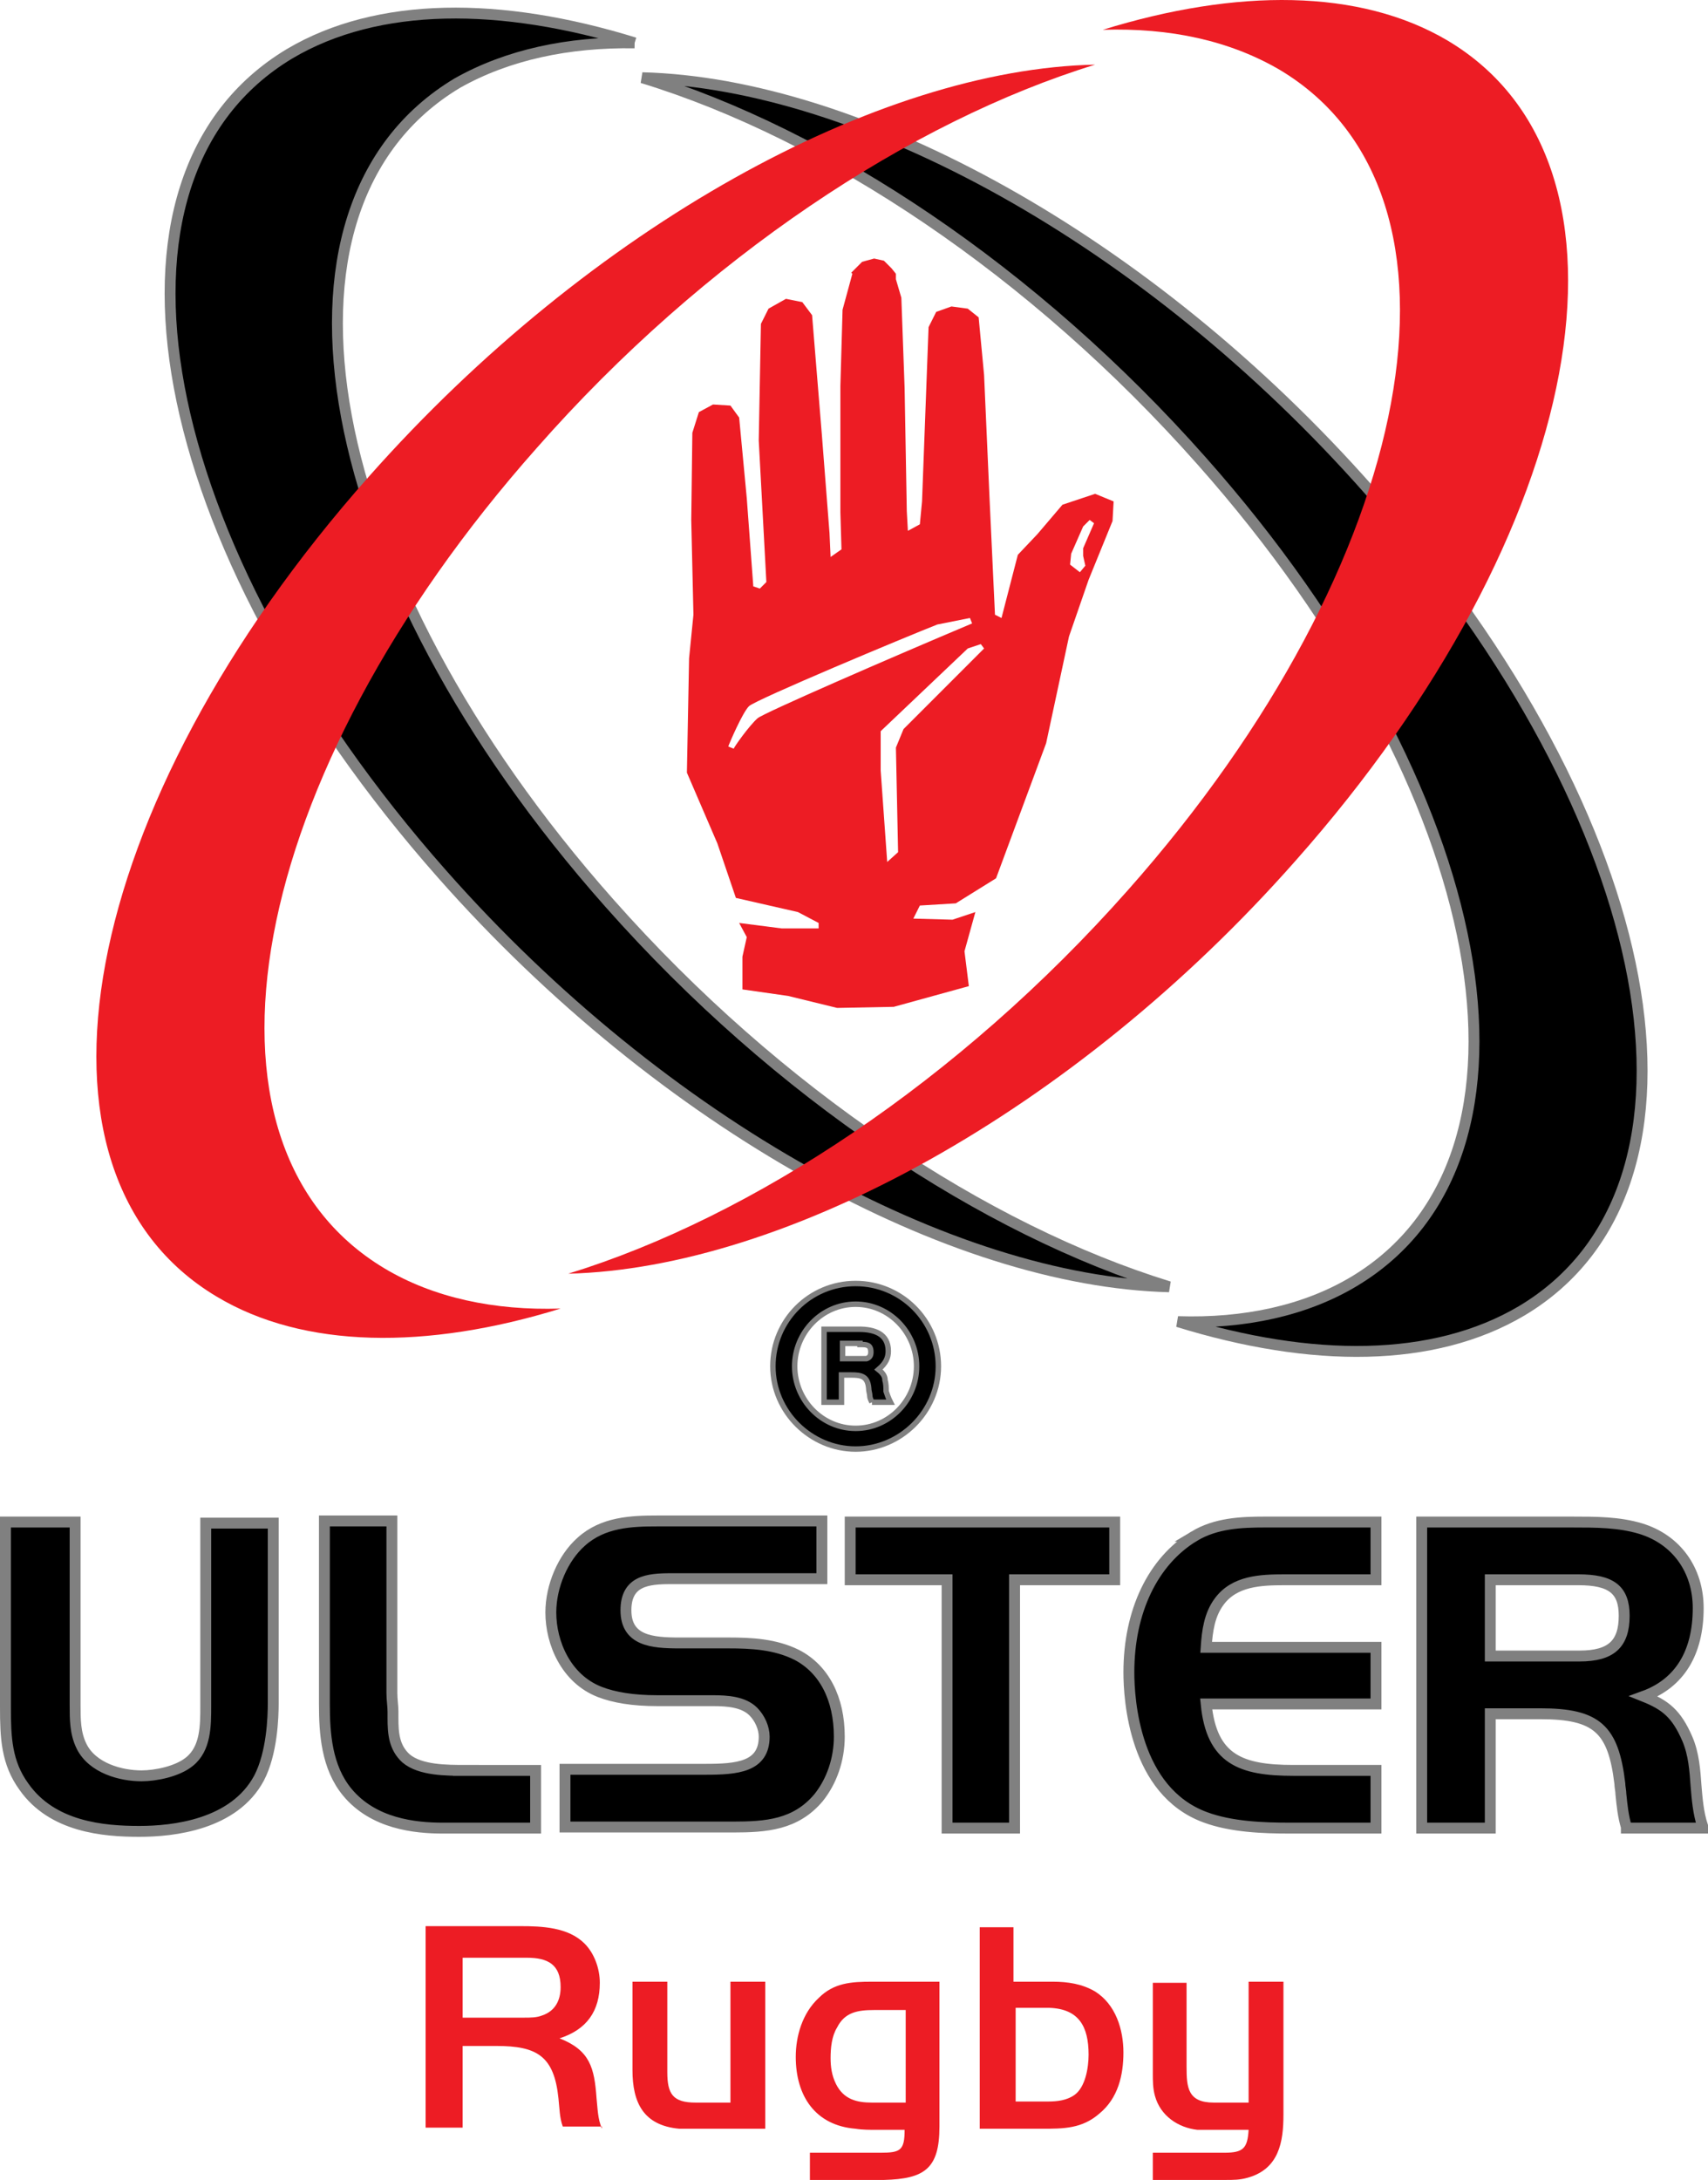
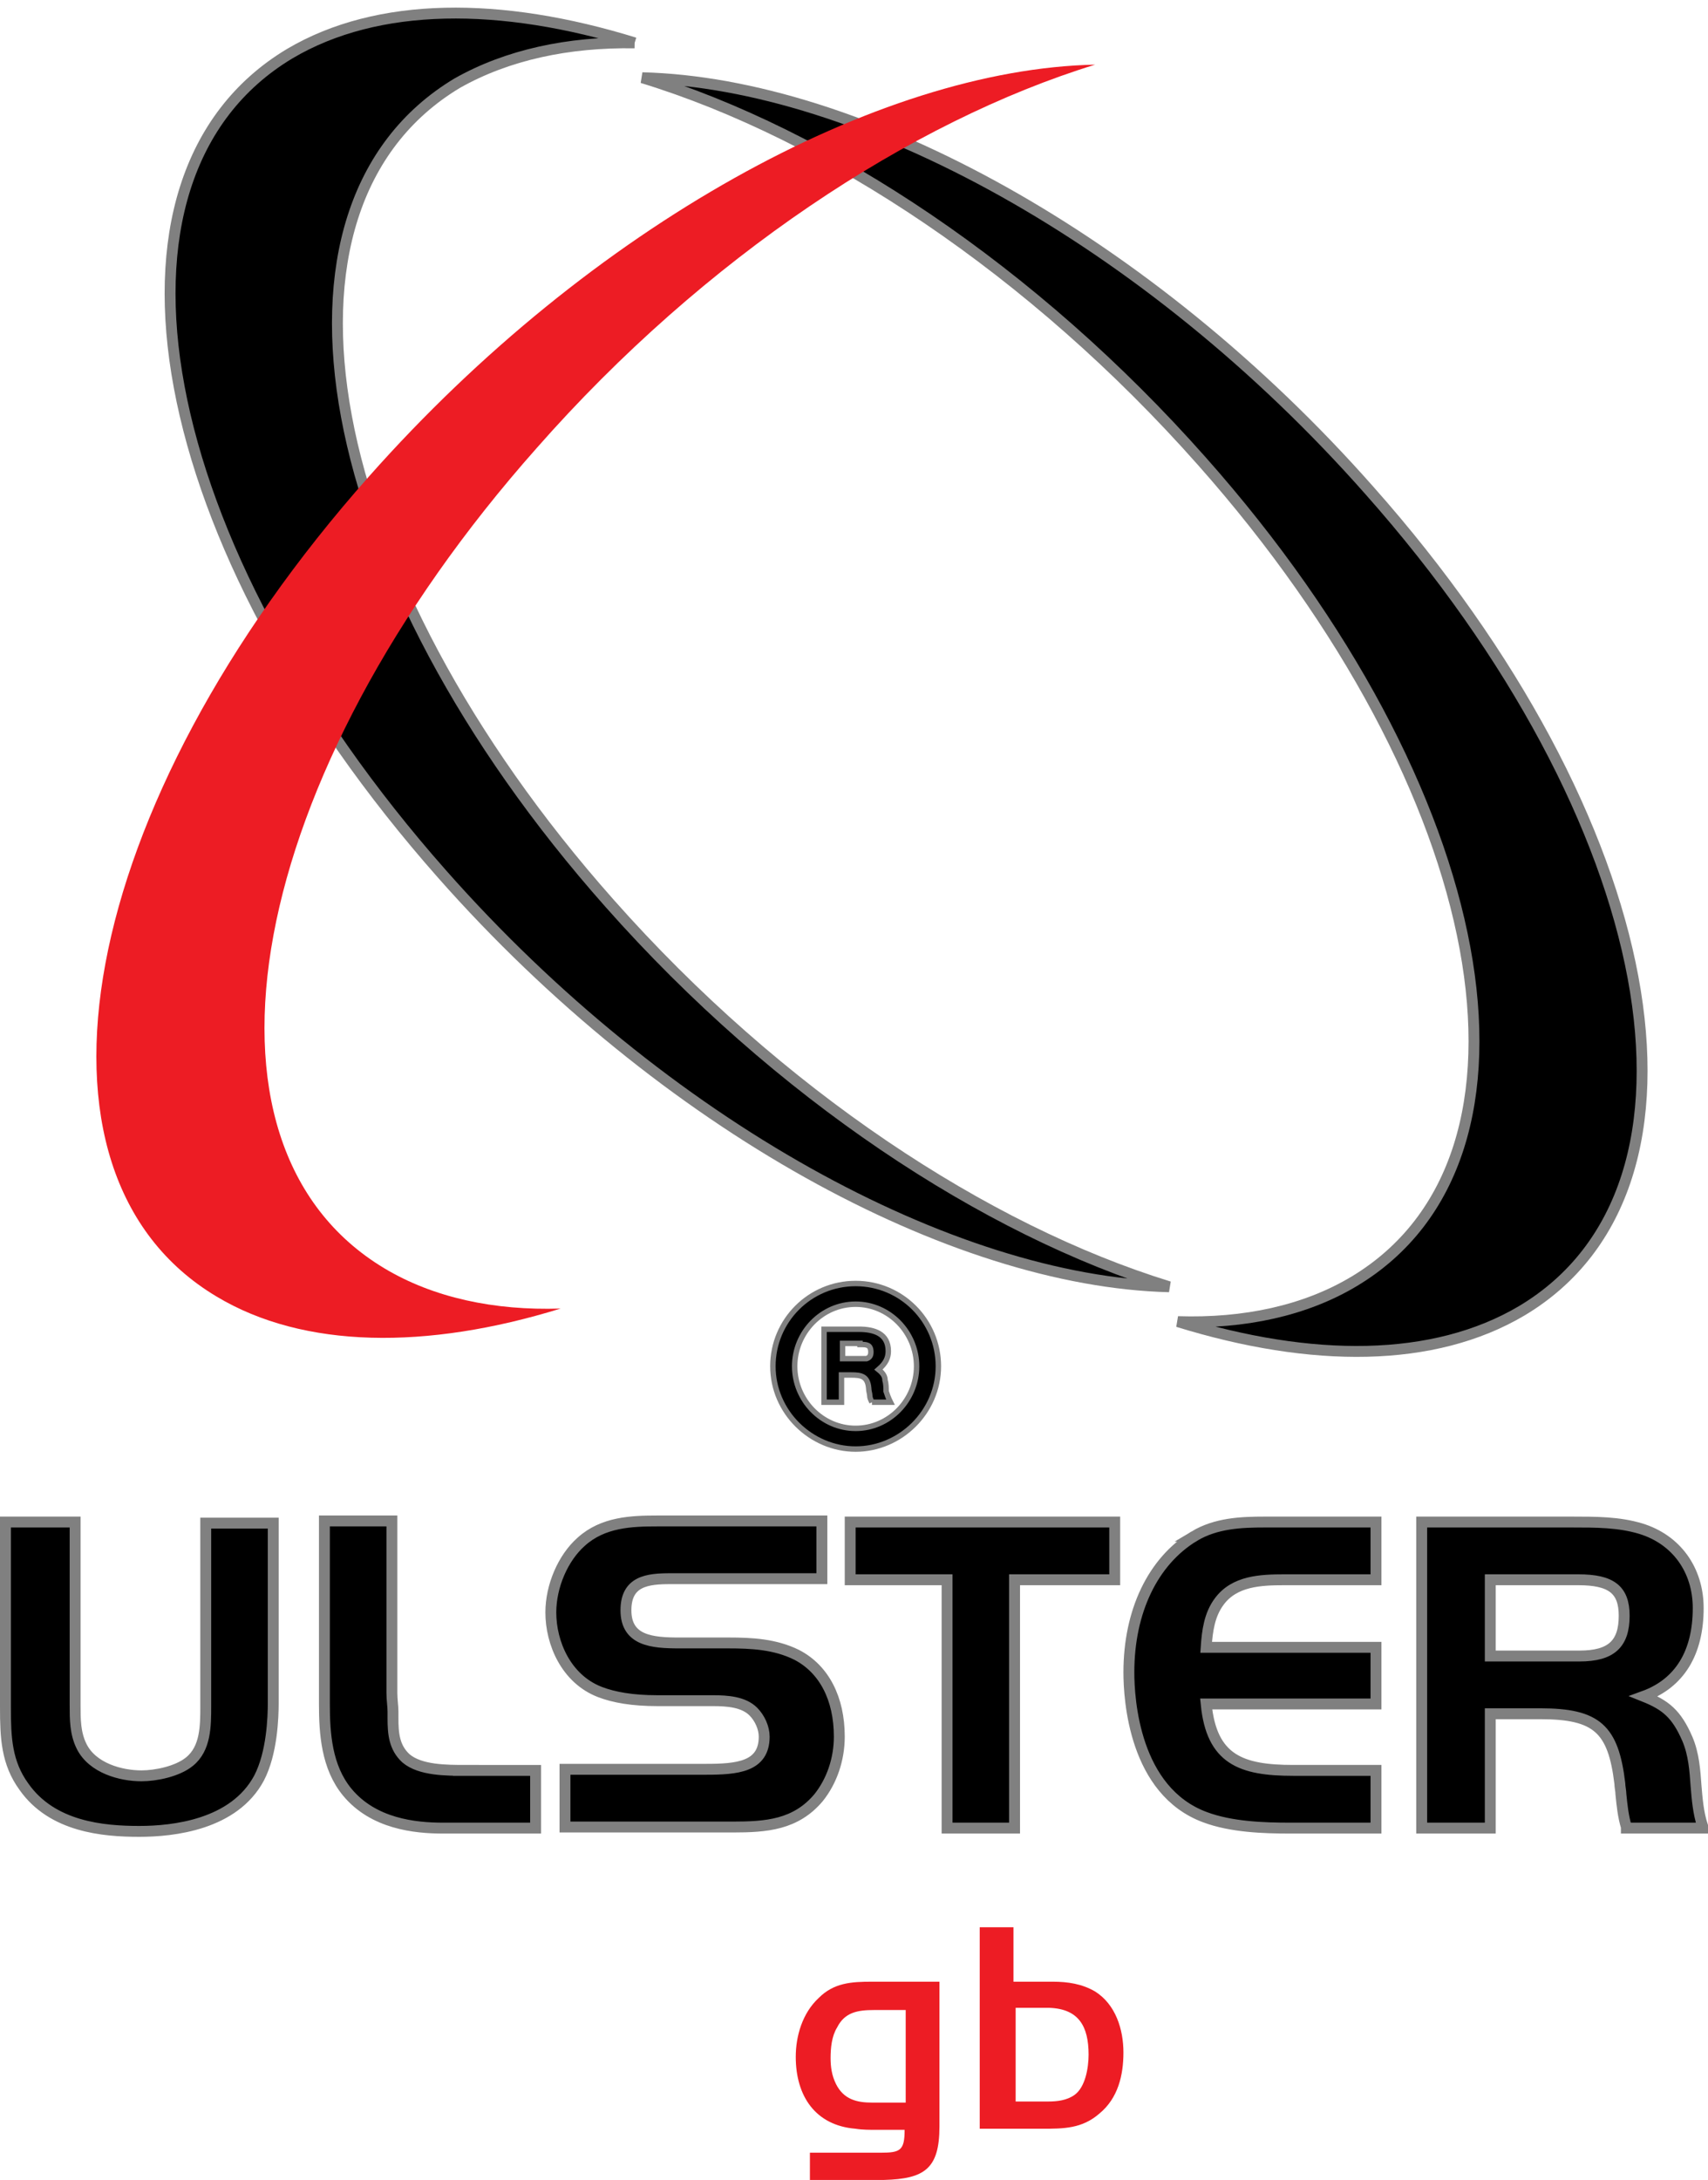
<svg xmlns="http://www.w3.org/2000/svg" width="156.9" height="200.136" viewBox="0 0 156.9 200.136">
  <g stroke="gray">
    <path d="M58.3 3.936c-12.3-3.8-23.6-3.8-31.7 1-19 11.4-12.7 45.1 14 75.3 20.4 23.1 46.9 37.4 66.8 37.9-16.9-5.2-35.9-17.7-51.4-35.2-26.8-30.2-33-63.9-14-75.3 4.6-2.6 10.2-3.8 16.3-3.7" />
    <path d="M139.8 120.336c19.1-11.4 12.8-45.1-14-75.3-20.4-23.1-46.9-37.4-66.8-37.9 17 5.2 35.9 17.7 51.4 35.2 26.8 30.2 33 63.9 14 75.3-4.5 2.7-10.1 3.9-16.2 3.7 12.3 3.8 23.5 3.8 31.6-1M18.9 156.636c0 1.8 0 3.9-1.5 5.1-1.1.9-3.1 1.3-4.4 1.3-1.9 0-4.5-.7-5.5-2.7-.6-1.2-.6-2.5-.6-3.8v-16.8H.5v17c0 2.8.1 5.1 1.7 7.3 2.6 3.7 7.3 4.1 10.6 4.1 3.1 0 8.7-.6 11-4.9 1.2-2.3 1.3-5.6 1.3-6.9v-16.5h-6.2zM42.8 162.536c-1.8 0-4.2 0-5.5-1.1-1.1-1-1.2-2.3-1.2-3.7v-.6c0-.5-.1-1.1-.1-1.7v-15.8h-6.2v16.8c0 2.7.2 5.8 2.1 8.1 2.4 2.9 6.2 3.3 8.8 3.3h8.5v-5.3h-6.4zM73.2 151.936c-2-1-4.2-1.1-6.3-1.1h-4.5c-2.5 0-4.9-.2-4.9-3 0-2.7 2-2.9 4.1-2.9h13.9v-5.3H60.4c-2.4 0-5 .1-7 1.9-1.7 1.5-2.8 4.1-2.8 6.5 0 2.8 1.4 6.1 4.5 7.3 1.3.5 3 .8 5.3.8h5.1c1.3 0 2.8.1 3.7 1 .6.6 1 1.5 1 2.3 0 2.8-2.5 3-5.4 3H51.9v5.3h15.4c3.1 0 5.8-.2 7.9-2.7 1.2-1.5 1.9-3.5 1.9-5.6 0-3.5-1.4-6.2-3.9-7.5zM78.1 145.036H87v22.8h6.2v-22.8h9.2v-5.3H78.1zM109.7 141.036c-3.8 2.3-6 6.9-6 12.5 0 2.5.5 10.9 7 13.3 2.4.9 5.4 1 7.8 1h7.9v-5.3h-7.6c-4.8 0-7.5-1-8-6.1h15.6v-5.2h-15.6c.1-1.5.3-3 1.2-4.2 1.4-1.9 3.8-2 6-2h8.4v-5.3h-10.2c-2.2 0-4.5.1-6.5 1.3zM156.4 167.636c-.4-1.2-.5-2.5-.6-3.7-.1-1.4-.2-2.9-.8-4.3-1-2.3-2-3.1-4-3.9 3.3-1.2 5-4 5-8.1 0-3.5-2-6.3-5.3-7.3-2-.6-4.1-.6-6.3-.6h-13.8v28.1h6.3v-10.5h4.6c5.2 0 6.7 1.4 7.3 6.4 0 .3.1.7.1 1 .1 1 .2 2 .5 3v.1h7zm-7.2-19.3c0 2.6-1.2 3.7-4.1 3.7h-8.2v-7h8.1c3 0 4.2.9 4.2 3.3z" />
    <path fill-rule="evenodd" stroke-width=".5" d="M86.2 125.436c0-4.2-3.4-7.6-7.6-7.6s-7.6 3.4-7.6 7.6 3.5 7.6 7.6 7.6 7.6-3.4 7.6-7.6m-2 0c0 3.1-2.5 5.7-5.6 5.7s-5.6-2.6-5.6-5.7 2.5-5.7 5.6-5.7 5.6 2.6 5.6 5.7m-4.1 3.3h1.7c-.2-.4-.3-.7-.4-1 0-.3 0-.7-.1-1 0-.3-.1-.6-.6-1 .7-.6.9-1.1.9-1.7 0-1.6-1.3-2-2.7-2h-3.2v6.7h1.6v-2.5h.9c.9 0 1.5.1 1.6 1.2 0 .3.1.5.1.7s.1.4.2.6m-1.1-5.3c.6 0 1 0 1 .7 0 .3-.1.5-.4.6h-2.2v-1.4H79z" clip-rule="evenodd" />
  </g>
  <g fill="#ed1c24">
-     <path fill-rule="evenodd" d="M55.3 195.436c-.4-.9-.4-1.9-.5-2.8-.2-2.8-.6-4.4-3.4-5.5 2.5-.8 3.7-2.5 3.7-5.1 0-1.3-.5-2.7-1.4-3.6-1.5-1.5-3.9-1.6-5.9-1.6h-8.7v18.5h3.4v-7.5h3.1c3.7 0 5.3.9 5.7 4.8.1.9.1 1.8.4 2.6h3.6zm-3.8-13c0 1.2-.5 2.2-1.7 2.6-.5.2-1.1.2-1.6.2h-5.7v-5.5h5.9c1.9 0 3.1.6 3.1 2.7" clip-rule="evenodd" />
-     <path d="M70.3 195.436v-13.5h-3.2v11.1h-3.2c-2.1 0-2.6-.8-2.6-2.8v-8.3h-3.2v8.1c0 3 1 5.1 4.3 5.4h1.3z" />
    <path fill-rule="evenodd" d="M86.3 195.236v-13.3h-6.2c-1.9 0-3.5.1-4.9 1.5-1.5 1.4-2.1 3.5-2.1 5.4 0 3.6 1.8 6.3 5.5 6.6.6.1 1.3.1 1.9.1h2.6c0 1.9-.4 2.1-2.2 2.1h-6.5v2.5h6.8c3.7-.1 5.1-1 5.1-4.9m-3.1-2.2h-3.1c-1.4 0-2.6-.3-3.3-1.7-.4-.8-.5-1.6-.5-2.4 0-.9.1-2 .6-2.8.7-1.4 1.9-1.6 3.4-1.6h2.9zM103.2 188.436c0-2.1-.7-4.4-2.6-5.6-1.2-.7-2.5-.9-3.9-.9h-3.6v-5H90v18.5h5.7c2 0 3.7 0 5.3-1.4 1.7-1.4 2.2-3.5 2.2-5.6m-3.2.2c0 1.2-.3 3-1.3 3.7-.7.5-1.6.6-2.4.6h-3v-8.6h3.1c2.7.1 3.6 1.7 3.6 4.3" clip-rule="evenodd" />
-     <path d="M117.9 194.136v-12.2h-3.2v11.1h-3.2c-2.4 0-2.5-1.4-2.5-3.3v-7.7h-3.1v8.3c0 .7 0 1.4.2 2.1.5 1.8 2.1 2.9 3.9 3.1h4.7c-.1 1.7-.5 2.1-2.2 2.1h-6.6v2.5h6.7c.7 0 1.3 0 2-.2 2.9-.8 3.3-3.3 3.3-5.8" />
  </g>
  <g fill="#ed1c24">
-     <path d="m100.6 45.336-3 1-2.3 2.7-1.8 1.9-1.5 5.8-.6-.3-.5-10.7-.5-11.3-.5-5.3-1-.8-1.5-.2-1.4.5-.7 1.4-.6 16-.2 2.1-1.1.6-.1-1.8-.2-11.3-.3-8.3-.5-1.7v-.5l-.4-.5-.7-.7-.9-.2-1.1.3-1 1 .1.1-.9 3.3-.2 7v11.6l.1 3.4-1 .7-.1-2.2-.7-9-.9-11-.9-1.2-1.5-.3-1.6.9-.7 1.4-.2 10.7.7 13-.6.6-.6-.2-.6-8.1-.7-7.4-.8-1.1-1.6-.1-1.3.7-.6 1.9-.1 8 .2 8.7-.4 4-.2 10.5 2.8 6.5 1.7 5 5.7 1.3 1.9 1v.5h-3.4l-3.9-.5.7 1.3-.4 1.8v3l4.2.6 4.5 1.1 5.2-.1 6.9-1.9-.4-3.2 1-3.6-2.1.7-3.6-.1.6-1.2 3.3-.2 3.7-2.3 4.6-12.4 2.1-9.8 1.8-5.2 2.2-5.4.1-1.8zm-31 20.6c-.8.7-2.2 2.7-2.2 2.8l-.5-.2c.1-.3 1.3-3.1 1.9-3.7s14.5-6.4 17.3-7.5l3-.6.2.5c-7.6 3.2-19.1 8.2-19.7 8.7m13.4 1-.7 1.7.2 9.6-1 .9-.6-8.4v-3.6l.1-.1 7.9-7.5 1.2-.4.3.4zm16.5-16.6v.7l.2.9-.5.6-.9-.7.1-1 1.1-2.5.6-.6.4.3z" />
-     <path d="M101.3 2.736c12.3-3.8 23.6-3.8 31.7 1 19.1 11.4 12.8 45.1-14 75.3-20.4 23.1-46.9 37.4-66.8 37.9 16.9-5.2 35.9-17.7 51.4-35.2 26.8-30.2 33-63.9 14-75.3-4.6-2.7-10.1-3.9-16.3-3.7" />
    <path d="M19.9 119.036c-19.1-11.4-12.8-45.1 14-75.3 20.4-23 46.8-37.4 66.7-37.8-16.9 5.2-35.9 17.7-51.3 35.2-26.8 30.2-33 63.9-14 75.3 4.5 2.7 10.1 3.9 16.2 3.7-12.3 3.8-23.6 3.7-31.6-1.1" />
  </g>
</svg>